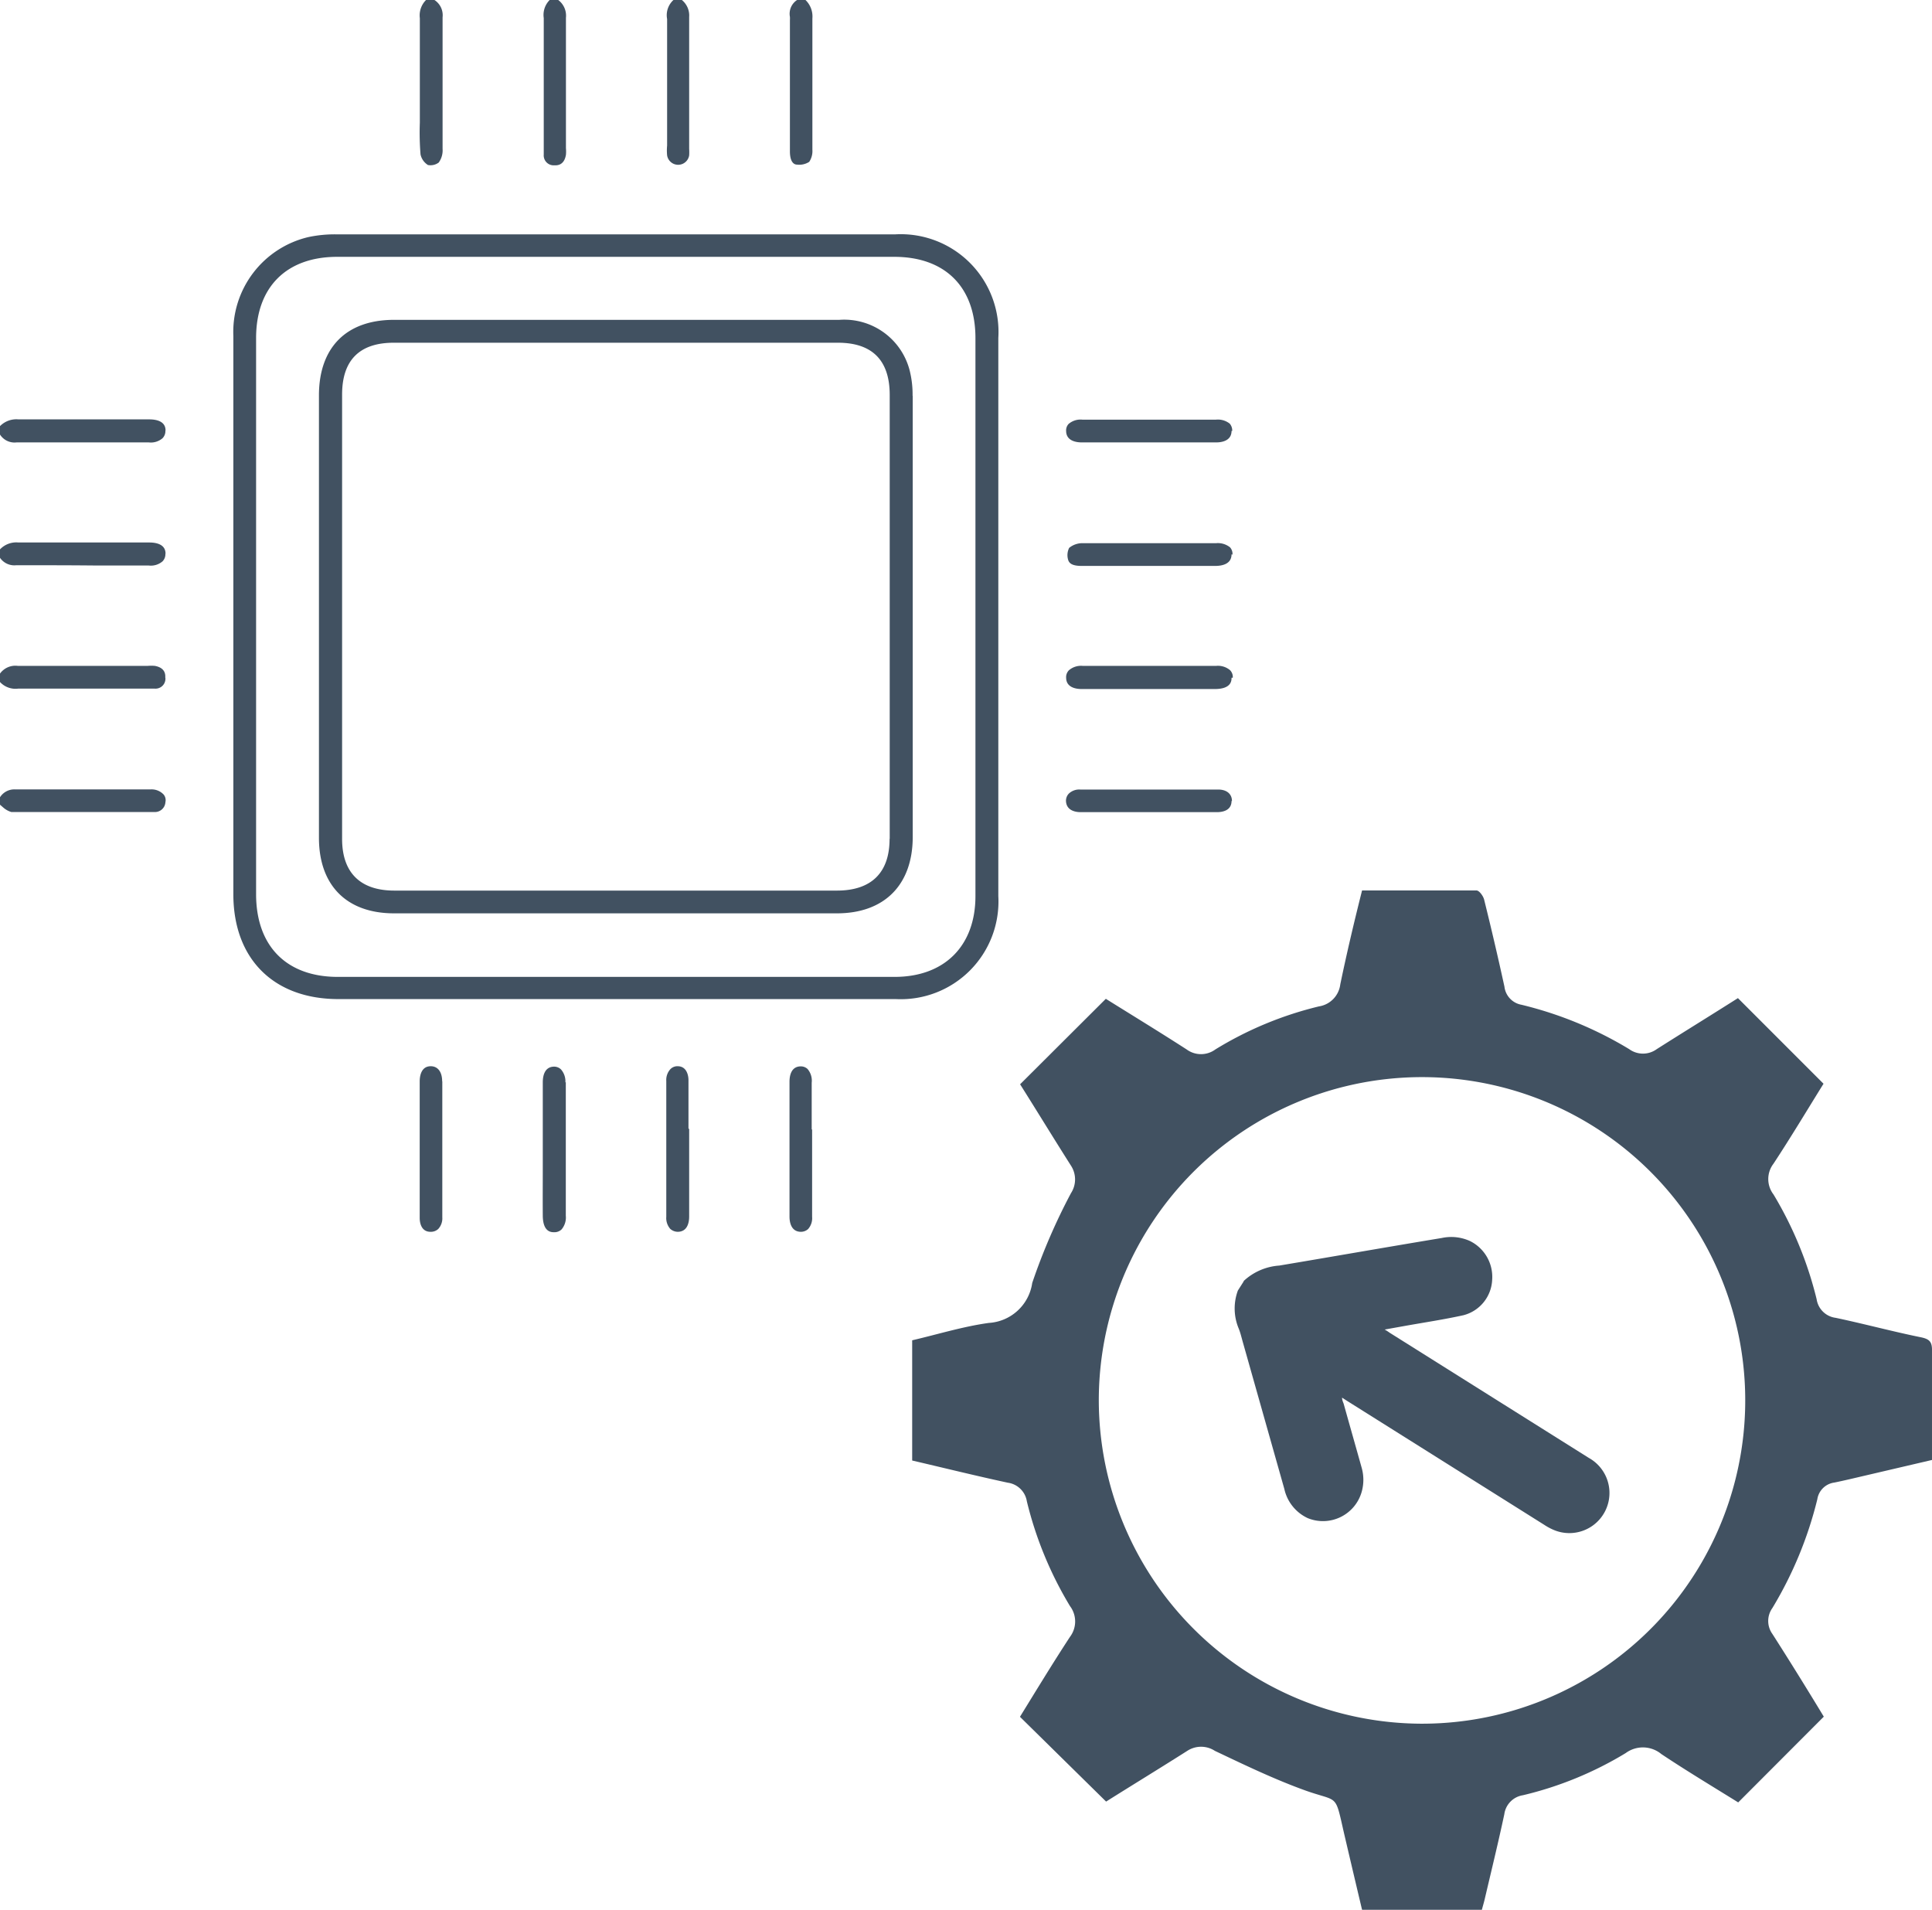
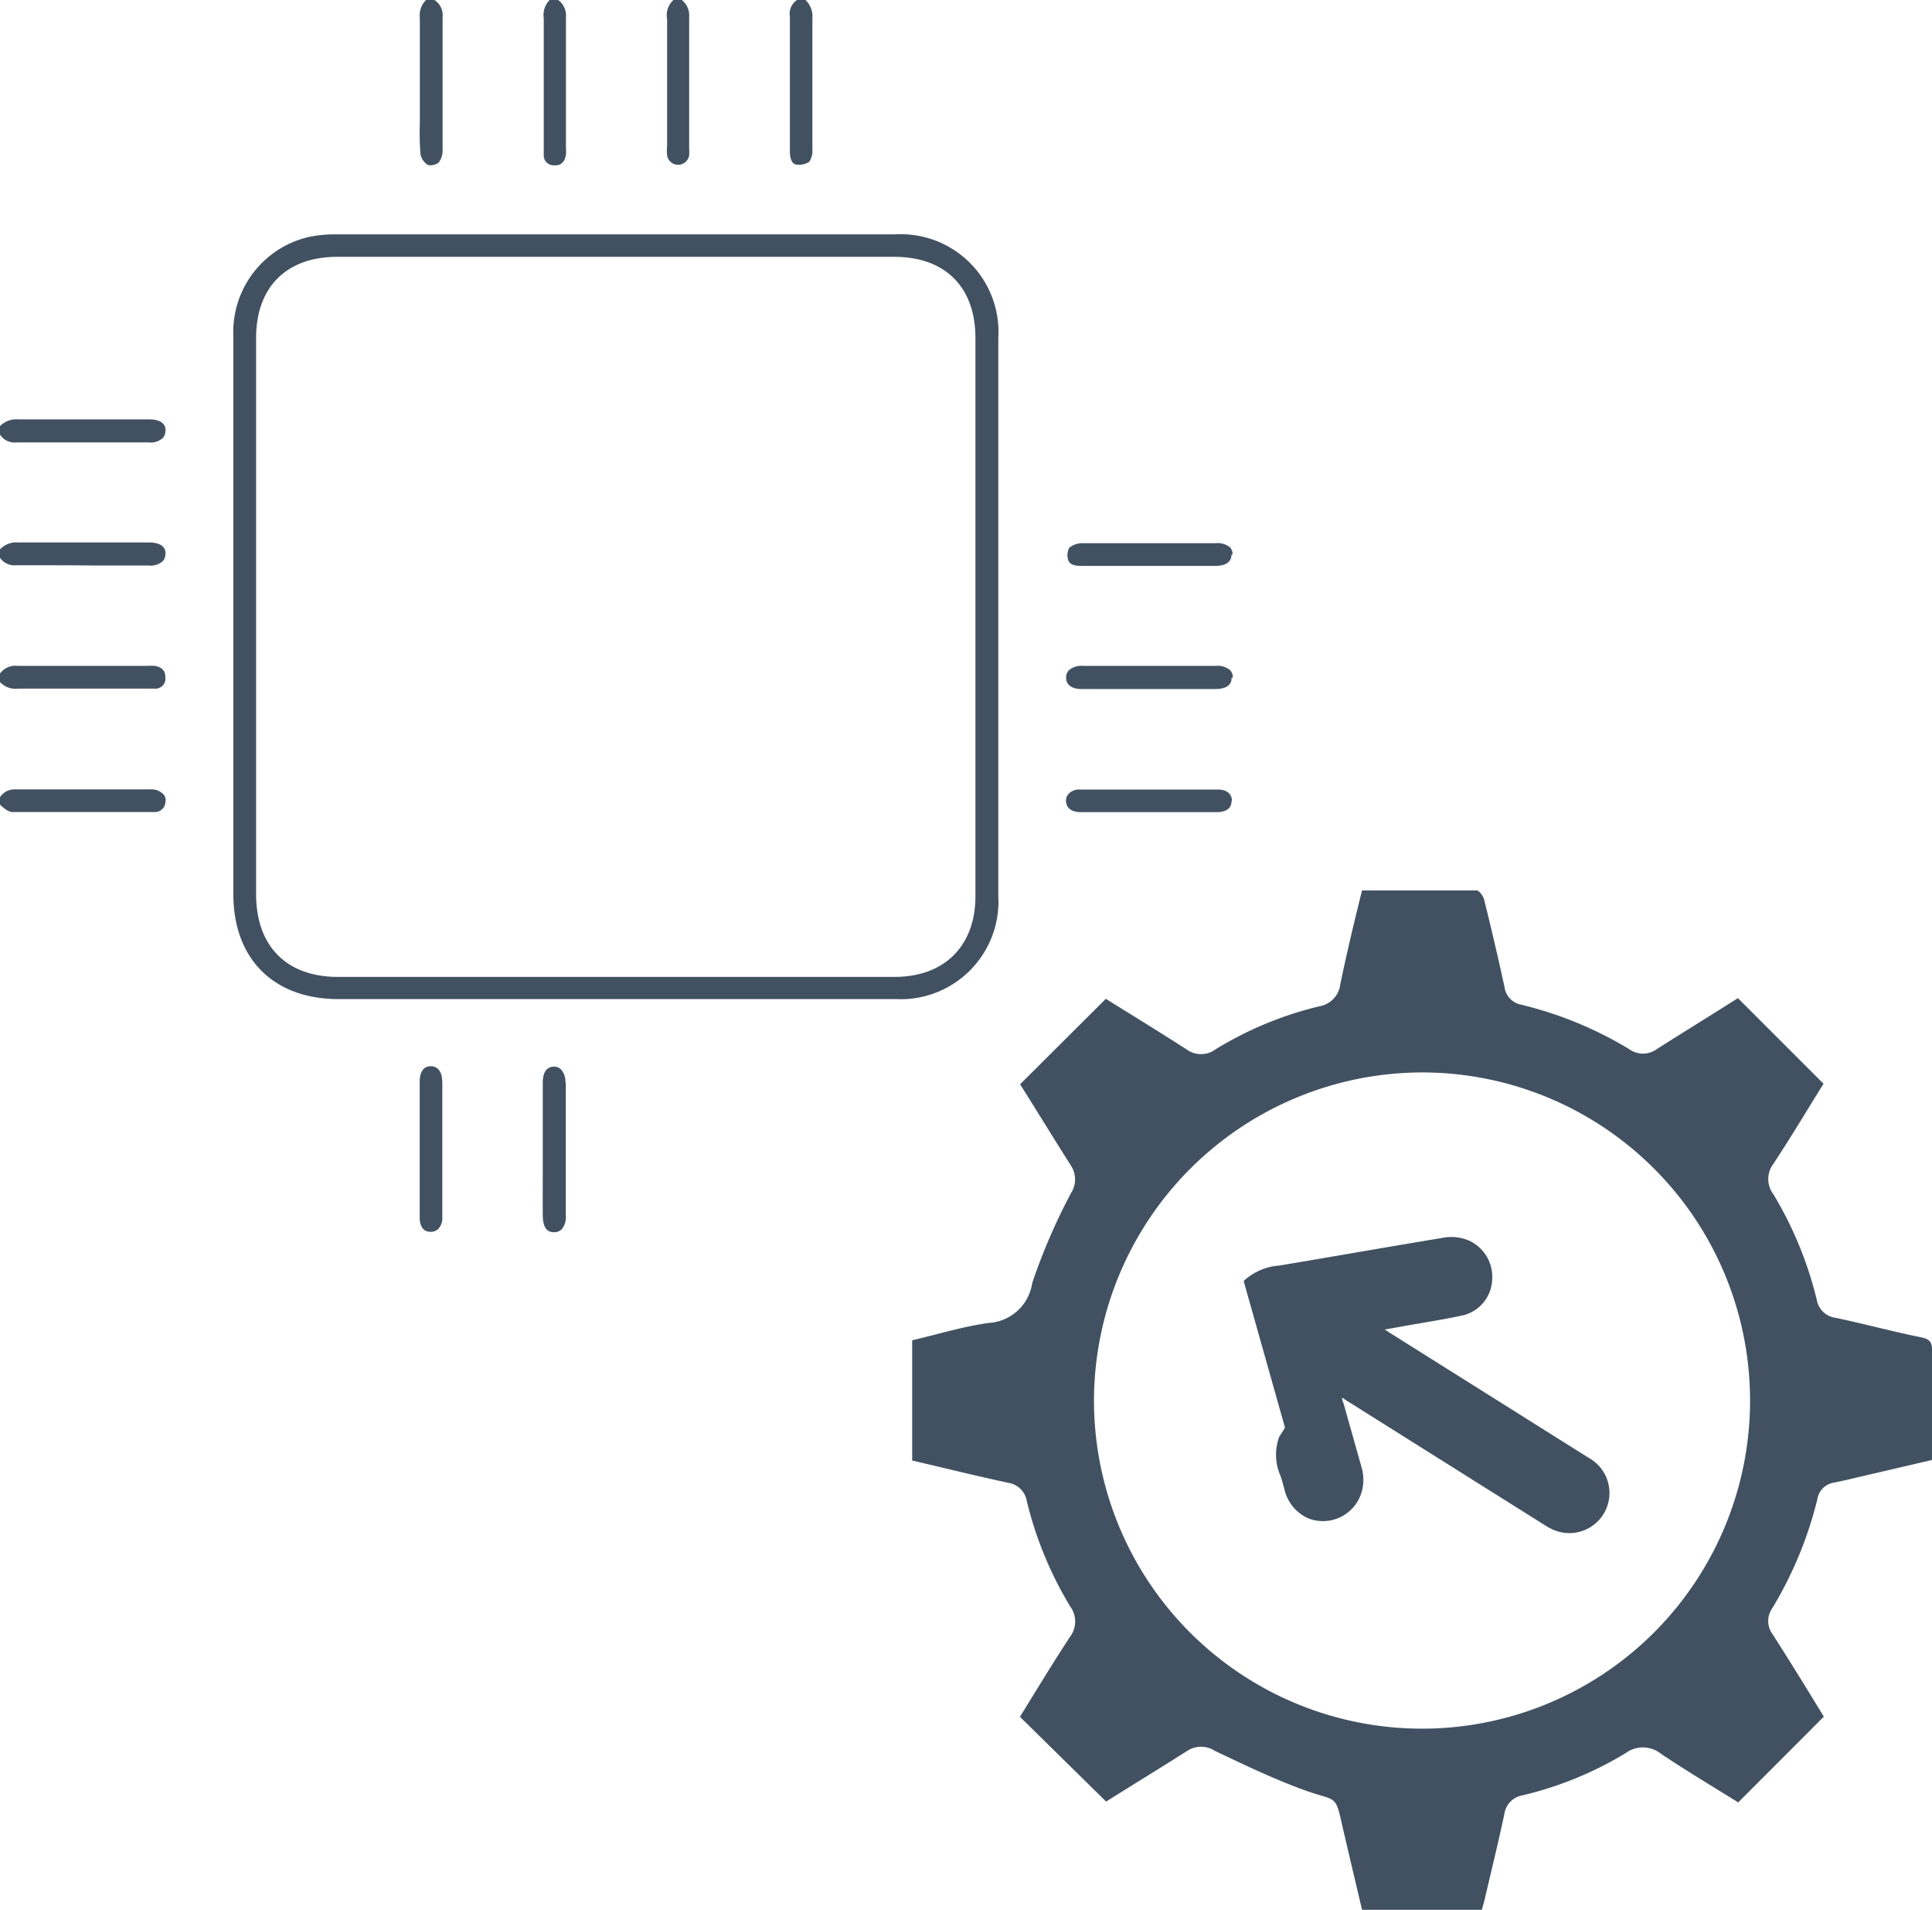
<svg xmlns="http://www.w3.org/2000/svg" id="Шар_1" data-name="Шар 1" viewBox="0 0 140.17 138.53">
  <defs>
    <style>
      .cls-1 {
        fill: #415161;
      }

      .cls-2 {
        fill: none;
        stroke: #415161;
        stroke-miterlimit: 10;
        stroke-width: 0.7px;
      }
    </style>
  </defs>
  <title>іконки</title>
  <g>
    <path class="cls-1" d="M41.06,1.29c0,2.2,0,4.42,0,6.63v2.83a2.58,2.58,0,0,1,0,.48c-.13.78-.66.77-.83.76a.72.72,0,0,1-.78-.78c0-.51,0-1,0-1.54V6.81c0-1.83,0-3.66,0-5.5A1.53,1.53,0,0,1,39.88,0h.62a1.42,1.42,0,0,1,.56,1.29" />
    <path class="cls-1" d="M50,8.06V10.8a3.71,3.71,0,0,1,0,.47.81.81,0,0,1-1.6,0,3.78,3.78,0,0,1,0-.71V7.72c0-2.12,0-4.24,0-6.34A1.49,1.49,0,0,1,48.86,0h.61A1.45,1.45,0,0,1,50,1.23c0,2.27,0,4.54,0,6.83" />
    <path class="cls-1" d="M12,49.17a.72.72,0,0,1-.78.78c-.45,0-.91,0-1.36,0H1.32A1.53,1.53,0,0,1,0,49.47v-.61a1.37,1.37,0,0,1,1.29-.56h9.43a2.91,2.91,0,0,1,.51,0c.79.14.77.67.76.84" />
    <path class="cls-1" d="M32.11,1.26c0,1.51,0,3,0,4.53s0,3.3,0,5a1.51,1.51,0,0,1-.28,1,1,1,0,0,1-.78.18,1.2,1.2,0,0,1-.54-.77,19.62,19.62,0,0,1-.05-2.3c0-.3,0-.61,0-.91V6c0-1.55,0-3.12,0-4.68A1.58,1.58,0,0,1,30.91,0h.61a1.32,1.32,0,0,1,.59,1.26" />
    <path class="cls-1" d="M58.94,1.34c0,1.65,0,3.31,0,5s0,3,0,4.52a1.41,1.41,0,0,1-.23.88,1.34,1.34,0,0,1-.89.2c-.16,0-.52-.11-.51-1V1.46a1.93,1.93,0,0,0,0-.24A1.19,1.19,0,0,1,57.83,0h.61a1.66,1.66,0,0,1,.5,1.34" />
    <path class="cls-1" d="M12,31.24a.74.74,0,0,1-.21.55,1.3,1.3,0,0,1-1,.3H7c-1.93,0-3.86,0-5.79,0A1.25,1.25,0,0,1,0,31.52v-.61a1.66,1.66,0,0,1,1.34-.49c2.12,0,4.25,0,6.37,0h3.11c.54,0,1.19.14,1.19.8" />
    <path class="cls-1" d="M12,58.2a.76.76,0,0,1-.82.7H9.37c-2.81,0-5.7,0-8.55,0a1.57,1.57,0,0,1-.6-.34L0,58.37v-.54a1.23,1.23,0,0,1,1.1-.57h9.83a1.2,1.2,0,0,1,.94.37.64.64,0,0,1,.13.56" />
    <path class="cls-1" d="M64.94,17q-20.25,0-40.49,0a9.15,9.15,0,0,0-2.09.2,7.07,7.07,0,0,0-5.43,7.16v40.5c0,4.69,2.92,7.61,7.62,7.61H65A7.09,7.09,0,0,0,72.43,65q0-20.25,0-40.49A7.09,7.09,0,0,0,64.94,17m5.83,48c0,3.61-2.24,5.85-5.84,5.86H24.51c-3.71,0-5.93-2.22-5.93-6V24.52c0-3.69,2.2-5.89,5.88-5.89H64.88c3.7,0,5.89,2.2,5.89,5.89Z" />
    <path class="cls-1" d="M89.35,40.21c0,.69-.65.84-1.19.84H78.48c-.78,0-.94-.24-1-.5a1.18,1.18,0,0,1,.09-.81,1.52,1.52,0,0,1,1-.34c.73,0,1.47,0,2.2,0h7.47a1.41,1.41,0,0,1,1,.3.72.72,0,0,1,.18.53" />
    <path class="cls-1" d="M89.35,49.16c0,.2,0,.81-1.19.82H78.48c-.51,0-1.12-.16-1.13-.81a.71.71,0,0,1,.2-.55,1.35,1.35,0,0,1,1-.32h9.69a1.36,1.36,0,0,1,1,.31.7.7,0,0,1,.2.55" />
    <path class="cls-1" d="M41.05,78.49v9.69a1.34,1.34,0,0,1-.31,1,.74.74,0,0,1-.54.2c-.2,0-.81,0-.82-1.2s0-2.31,0-3.46v-2.8c0-1.14,0-2.28,0-3.41,0-.51.15-1.12.8-1.14h0a.72.72,0,0,1,.52.2,1.31,1.31,0,0,1,.32.95" />
-     <path class="cls-1" d="M50,81.9v6.34c0,.5-.16,1.1-.82,1.11a.83.83,0,0,1-.55-.21,1.19,1.19,0,0,1-.29-.88q0-4.92,0-9.85a1.16,1.16,0,0,1,.3-.86.7.7,0,0,1,.52-.21h0c.7,0,.79.74.79,1,0,1.17,0,2.34,0,3.51" />
-     <path class="cls-1" d="M89.35,31.26c0,.75-.78.83-1.1.83H78.47c-.33,0-1.11-.08-1.12-.82a.68.68,0,0,1,.18-.52,1.33,1.33,0,0,1,1-.31h9.69a1.38,1.38,0,0,1,1,.29.77.77,0,0,1,.18.53" />
    <path class="cls-1" d="M89.35,58.1c0,.72-.7.8-1,.81q-1.74,0-3.48,0H82c-1.2,0-2.41,0-3.61,0-.3,0-1-.08-1.05-.78a.75.75,0,0,1,.2-.56,1.1,1.1,0,0,1,.84-.3c3.32,0,6.63,0,10,0,.62,0,1,.32,1,.83" />
    <path class="cls-1" d="M32.09,78.44q0,4.94,0,9.86a1.14,1.14,0,0,1-.29.84.78.78,0,0,1-.57.21c-.68,0-.78-.68-.78-1,0-1.19,0-2.37,0-3.55V81.84c0-1.13,0-2.27,0-3.4,0-.33.08-1.1.8-1.1h0c.52,0,.83.42.83,1.1" />
-     <path class="cls-1" d="M58.92,81.9v2.94c0,1.14,0,2.29,0,3.42a1.19,1.19,0,0,1-.29.89.77.77,0,0,1-.52.2c-.75,0-.83-.77-.83-1.1,0-3.27,0-6.52,0-9.78,0-.41.1-1.11.81-1.12h0a.72.72,0,0,1,.5.19,1.31,1.31,0,0,1,.3,1c0,1.14,0,2.28,0,3.41" />
-     <path class="cls-1" d="M66.21,28.69A7.17,7.17,0,0,0,66,26.88,4.9,4.9,0,0,0,60.9,23.2c-3.77,0-7.54,0-11.31,0h-21c-3.46,0-5.44,2-5.45,5.46V60.77c0,3.44,2,5.48,5.45,5.48q16.07,0,32.13,0c3.44,0,5.49-2.06,5.5-5.52q0-16,0-32M64.54,60.85c0,2.44-1.31,3.74-3.79,3.75H28.61c-2.48,0-3.79-1.31-3.79-3.75q0-16.11,0-32.23c0-2.49,1.26-3.76,3.75-3.76H60.79c2.49,0,3.75,1.27,3.76,3.76q0,16.12,0,32.23" />
    <path class="cls-1" d="M12,40.18a.73.73,0,0,1-.21.54,1.3,1.3,0,0,1-1,.3H7C5,41,3.11,41,1.18,41A1.26,1.26,0,0,1,0,40.46v-.61a1.63,1.63,0,0,1,1.34-.5c2.12,0,4.25,0,6.37,0h3.11c.54,0,1.19.14,1.19.81" />
    <path class="cls-1" d="M107.51,138.53H98.82q-.66-2.78-1.31-5.56c-.67-2.93-.37-2.23-2.79-3.09-2.25-.81-4.41-1.85-6.58-2.88a1.83,1.83,0,0,0-2,0c-2,1.27-4,2.49-5.89,3.68L74,124.53c1.16-1.88,2.36-3.86,3.63-5.8a1.85,1.85,0,0,0,0-2.23,27,27,0,0,1-3.13-7.6,1.62,1.62,0,0,0-1.38-1.35c-2.32-.5-4.62-1.07-6.94-1.61V97.22c1.85-.43,3.68-1,5.56-1.26a3.39,3.39,0,0,0,3.15-2.9,43.79,43.79,0,0,1,2.81-6.51,1.83,1.83,0,0,0,0-2c-1.27-2-2.49-4-3.69-5.9l6.22-6.2c1.89,1.18,3.89,2.4,5.86,3.67a1.76,1.76,0,0,0,2.09,0A26,26,0,0,1,95.69,73a1.84,1.84,0,0,0,1.55-1.6c.47-2.26,1-4.51,1.58-6.81,2.8,0,5.55,0,8.3,0,.2,0,.5.41.56.68q.78,3.14,1.47,6.3a1.51,1.51,0,0,0,1.23,1.31,27.59,27.59,0,0,1,7.82,3.22,1.7,1.7,0,0,0,2,0c2-1.27,4-2.5,5.89-3.7l6.21,6.21c-1.17,1.88-2.36,3.87-3.63,5.8a1.83,1.83,0,0,0,0,2.23,27.29,27.29,0,0,1,3.13,7.6,1.6,1.6,0,0,0,1.38,1.35c2.09.44,4.15,1,6.23,1.42.53.12.76.29.76.89,0,2.64,0,5.28,0,8l-4.88,1.14c-.73.17-1.47.35-2.21.5a1.44,1.44,0,0,0-1.23,1.21,28.23,28.23,0,0,1-3.26,7.89,1.61,1.61,0,0,0,0,1.88c1.28,2,2.52,4,3.73,6l-6.21,6.22c-1.8-1.12-3.72-2.27-5.58-3.51a2.1,2.1,0,0,0-2.58-.07,25.86,25.86,0,0,1-7.46,3.06,1.61,1.61,0,0,0-1.35,1.38c-.44,2.06-.94,4.1-1.42,6.15-.06.26-.14.51-.21.79m-28.14-37a23.8,23.8,0,1,0,23.86-23.75,23.85,23.85,0,0,0-23.86,23.75" />
-     <path class="cls-2" d="M79.37,101.53a23.8,23.8,0,1,1,23.68,23.85A23.84,23.84,0,0,1,79.37,101.53Z" />
-     <path class="cls-1" d="M90.23,92.92a4.21,4.21,0,0,1,2.58-1.12c3.94-.66,7.86-1.35,11.79-2a3.28,3.28,0,0,1,2.05.22,2.9,2.9,0,0,1,1.61,2.8,2.78,2.78,0,0,1-2.08,2.58c-1.4.31-2.81.52-4.21.77l-1.51.27a3.35,3.35,0,0,1,.36.23l14.45,9.08a2.91,2.91,0,0,1-2.58,5.21,4.22,4.22,0,0,1-.66-.36l-14.32-9-.34-.22c0,.2.08.33.12.46.43,1.54.87,3.08,1.3,4.62a3.19,3.19,0,0,1,0,1.76,2.92,2.92,0,0,1-3.91,1.9A3.06,3.06,0,0,1,93.18,108l-3-10.61c-.1-.35-.18-.7-.3-1a3.76,3.76,0,0,1-.07-2.78l.42-.66" />
+     <path class="cls-1" d="M90.23,92.92a4.21,4.21,0,0,1,2.58-1.12c3.94-.66,7.86-1.35,11.79-2a3.28,3.28,0,0,1,2.05.22,2.9,2.9,0,0,1,1.61,2.8,2.78,2.78,0,0,1-2.08,2.58c-1.4.31-2.81.52-4.21.77l-1.51.27a3.35,3.35,0,0,1,.36.23l14.45,9.08a2.91,2.91,0,0,1-2.58,5.21,4.22,4.22,0,0,1-.66-.36l-14.32-9-.34-.22c0,.2.08.33.12.46.43,1.54.87,3.08,1.3,4.62a3.19,3.19,0,0,1,0,1.76,2.92,2.92,0,0,1-3.91,1.9A3.06,3.06,0,0,1,93.18,108c-.1-.35-.18-.7-.3-1a3.76,3.76,0,0,1-.07-2.78l.42-.66" />
  </g>
</svg>